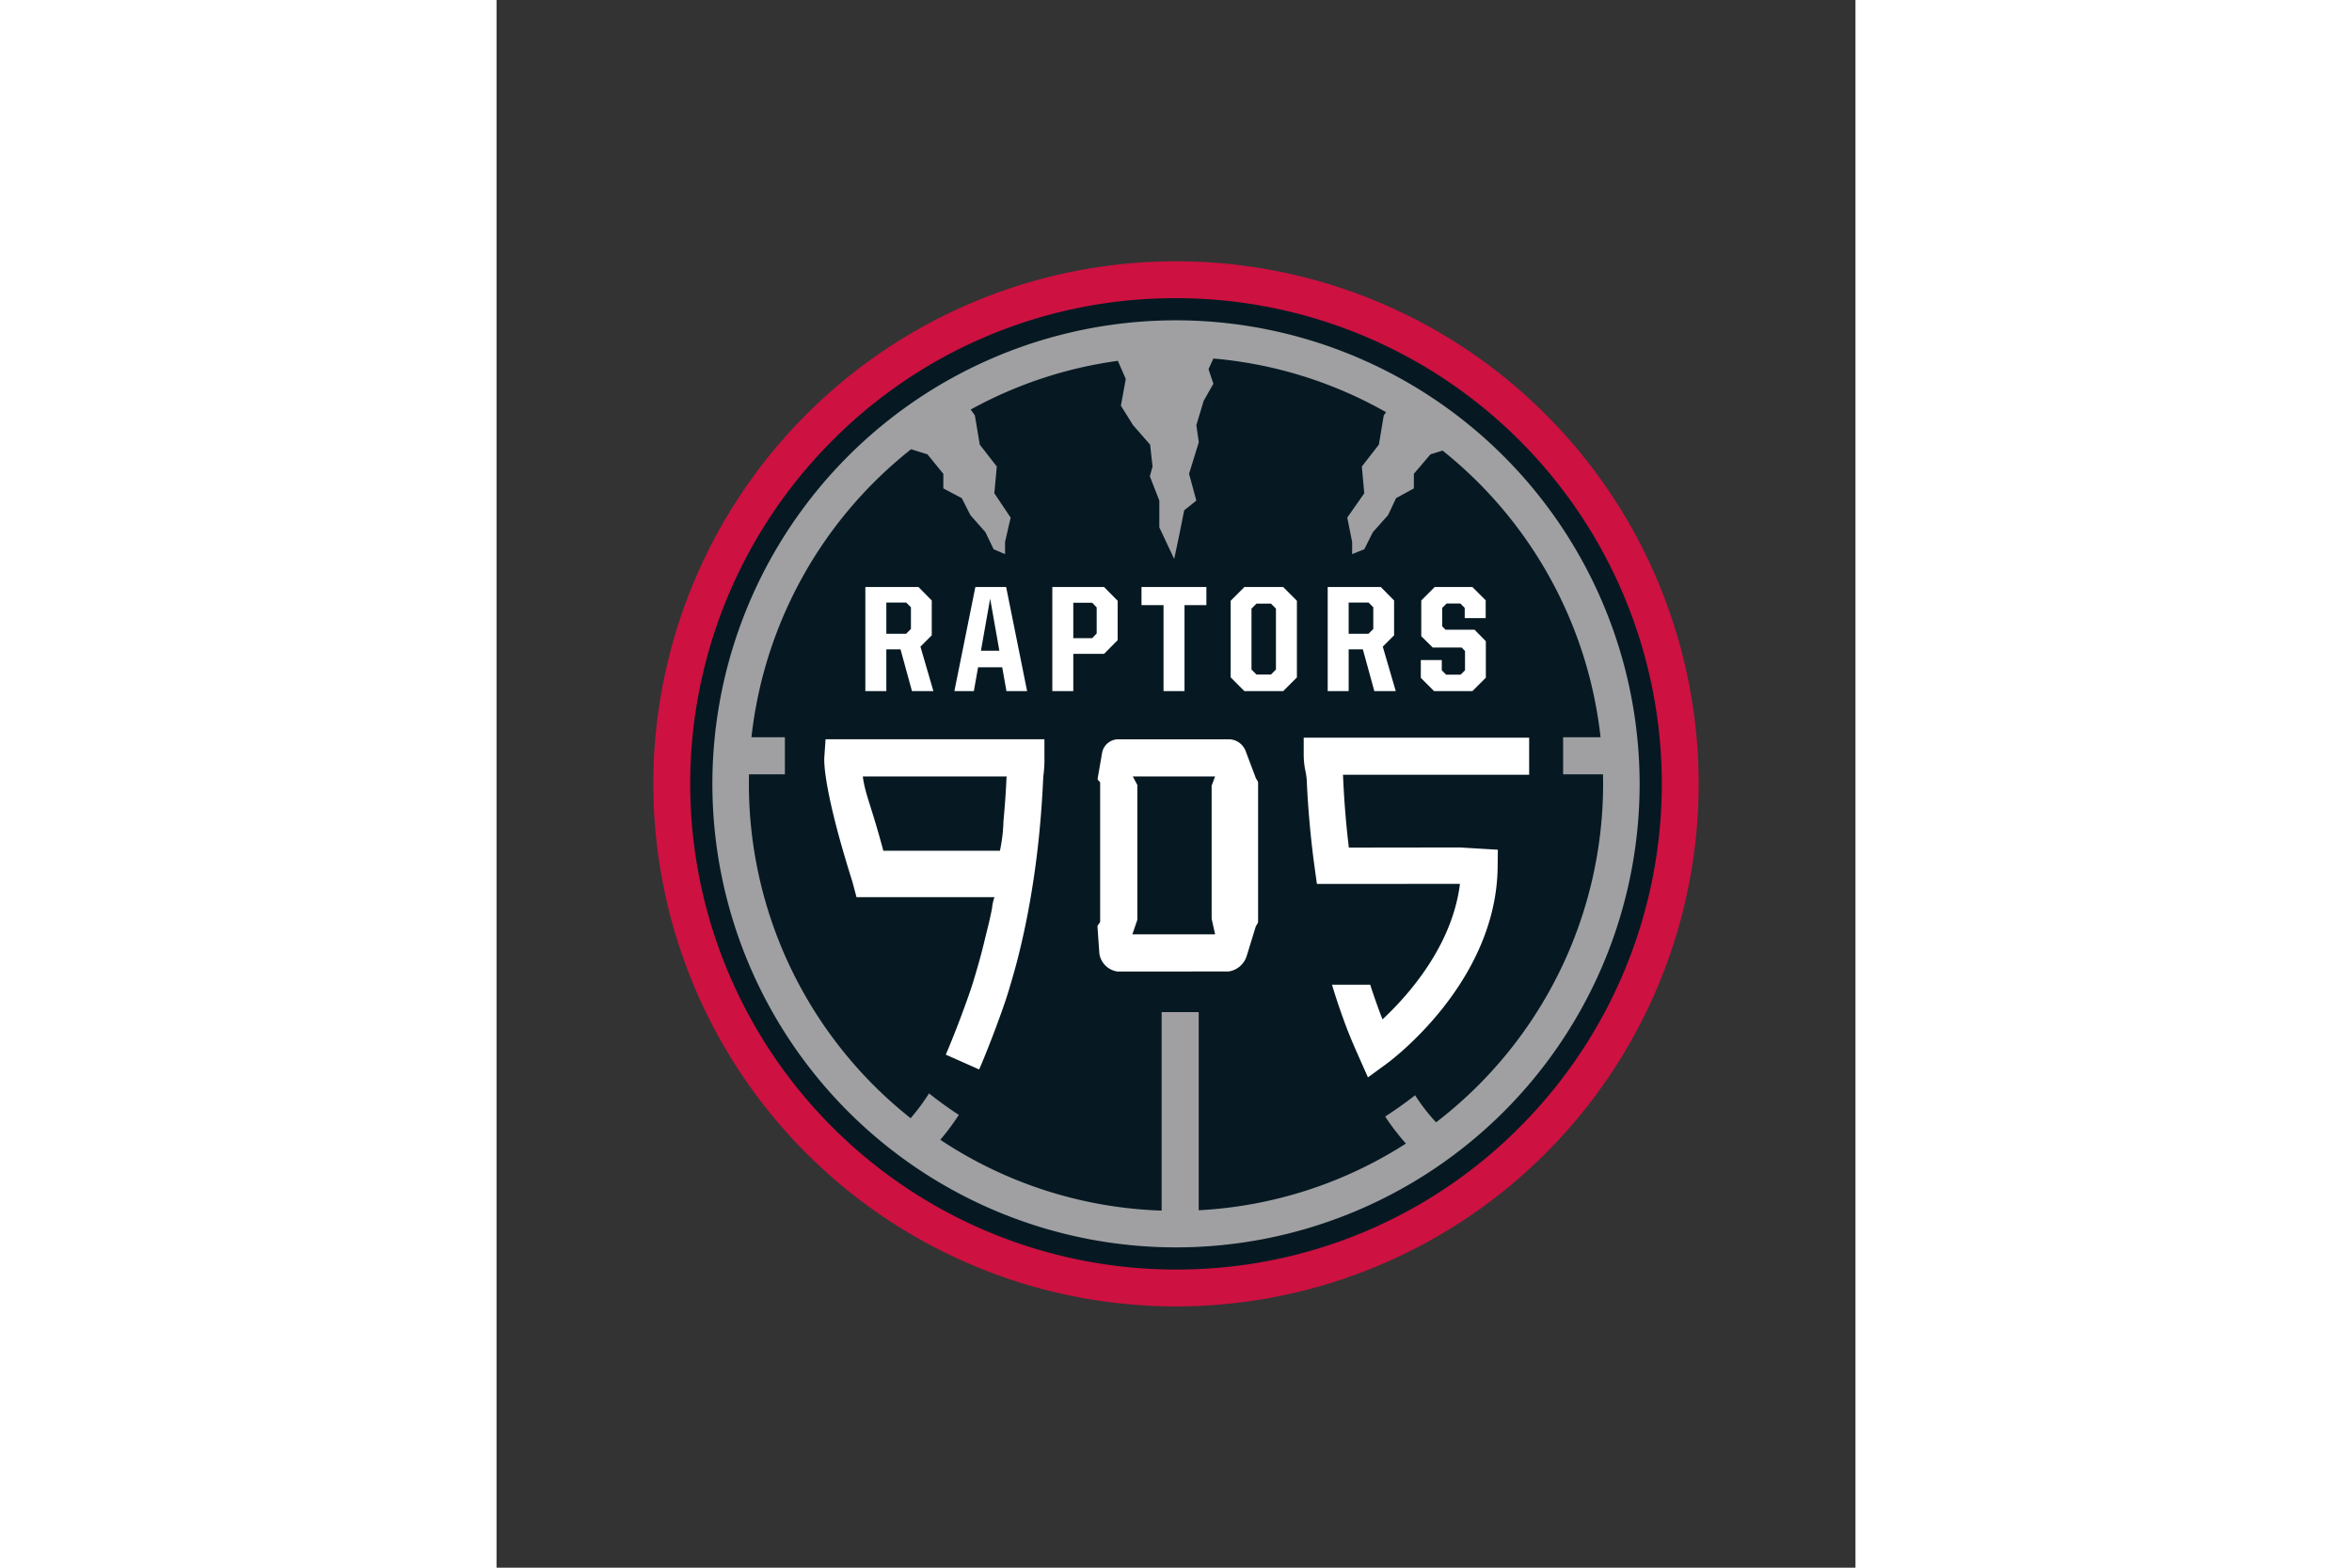
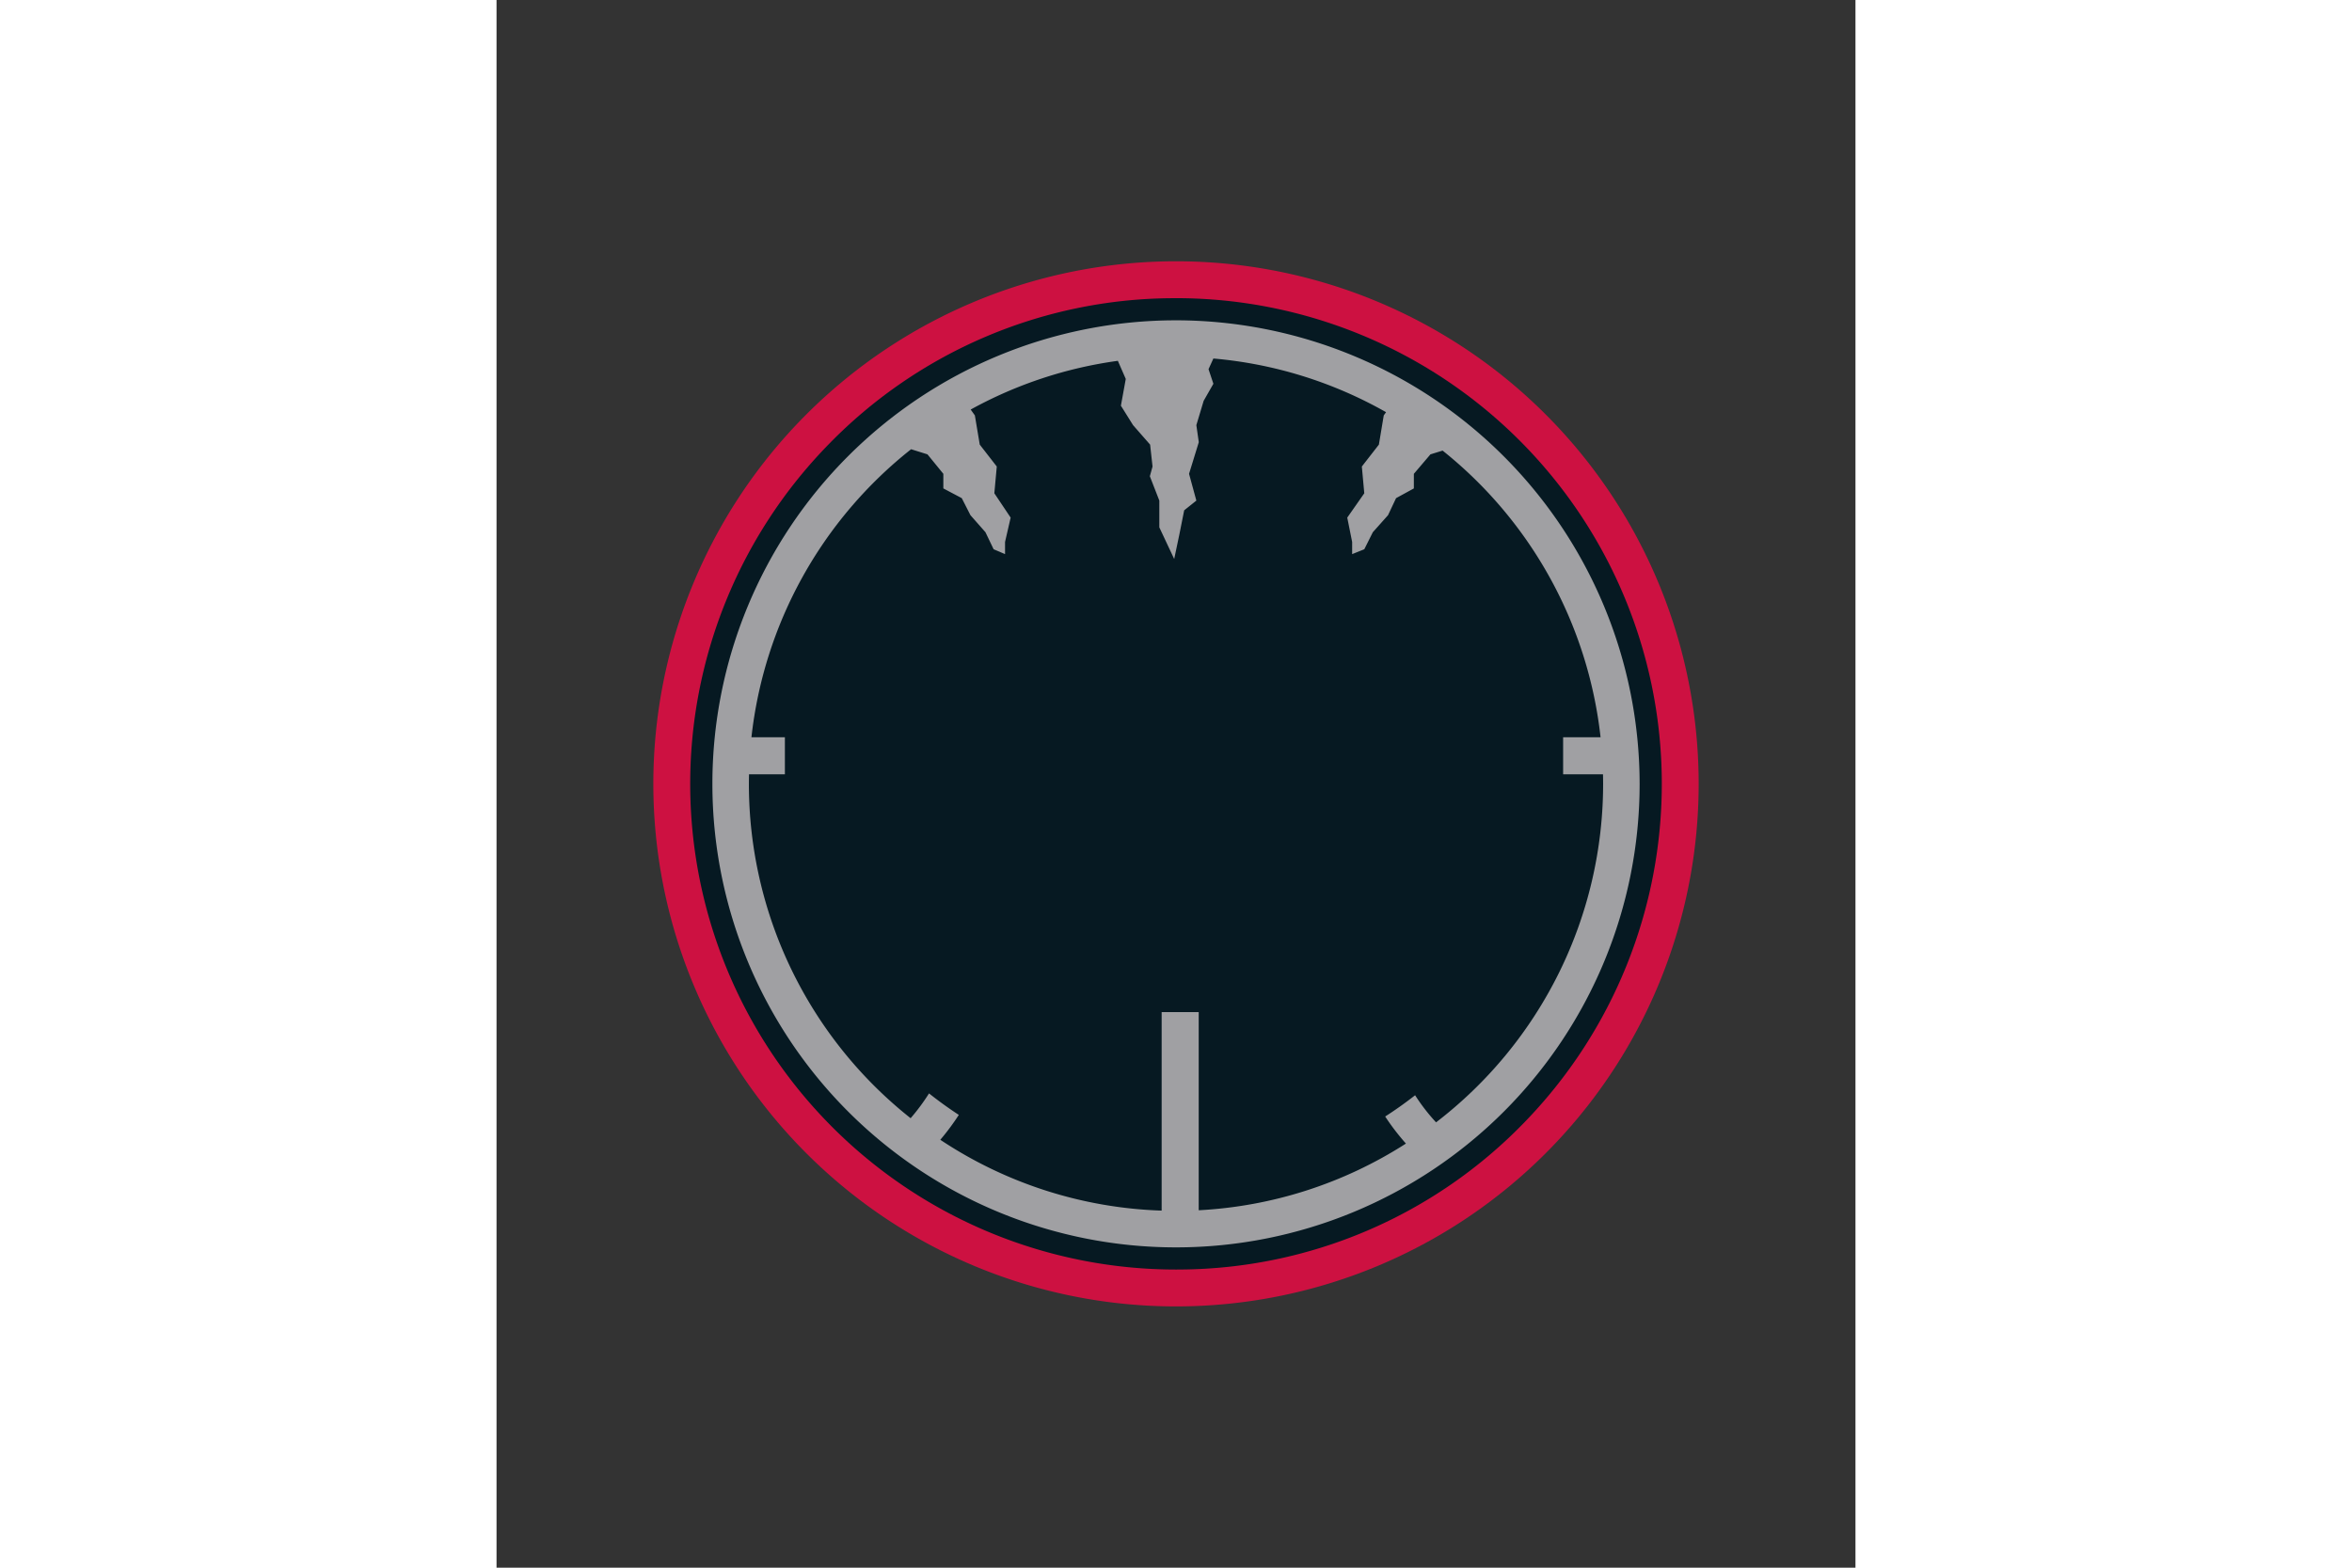
<svg xmlns="http://www.w3.org/2000/svg" height="800" width="1200" viewBox="-17.502 -29.17 151.684 175.02">
  <rect x="-17.502" y="-29.17" width="151.684" height="175.02" fill="#333333" stroke="none" />
  <path fill="#cd1141" d="M116.68 58.34A58.34 58.34 0 1158.338 0a58.34 58.34 0 0158.342 58.34" />
  <path fill="#061922" d="M58.33 112.565a54.223 54.223 0 01-38.752-92.14A53.88 53.88 0 0157.74 4.122c.205-.001.408-.005.612-.005a54.225 54.225 0 0138.752 92.142 53.857 53.857 0 01-38.166 16.302c-.201.004-.406.004-.608.004" />
-   <path fill="#fff" d="M19.732 52.525l-.001.129c.006-.043.012-.086.02-.13z" />
  <path fill="#a0a0a3" d="M58.34 6.591a51.749 51.749 0 1051.75 51.75A51.808 51.808 0 0058.34 6.59m29.027 89.54a21.4 21.4 0 01-2.338-3.024q-1.62 1.27-3.34 2.374a25.932 25.932 0 002.316 3.02 47.362 47.362 0 01-23.13 7.445V83.82h-4.137v22.165a47.373 47.373 0 01-24.706-7.907 26.74 26.74 0 002.066-2.779q-1.711-1.117-3.325-2.4a22.86 22.86 0 01-2.054 2.77A47.61 47.61 0 0110.666 58.34c0-.355.006-.71.013-1.064h4.005V53.14h-3.733a47.653 47.653 0 0117.822-32.157l1.826.572 1.772 2.173v1.63l2.055 1.086.97 1.903 1.675 1.901.911 1.901 1.276.544v-1.358l.625-2.717-1.82-2.717.272-2.988-1.9-2.444-.545-3.26-.468-.656a47.305 47.305 0 0116.427-5.44l.884 2.021-.543 2.988 1.358 2.173 1.902 2.174.271 2.444-.3 1.086 1.057 2.718v2.987l1.66 3.533.572-2.717.543-2.717 1.358-1.086-.815-2.989 1.087-3.53-.272-1.903.816-2.717 1.086-1.902-.543-1.629.542-1.192a47.307 47.307 0 0119.275 5.992l-.258.361-.543 3.261-1.902 2.444.272 2.988-1.9 2.717.546 2.717v1.358l1.356-.544.951-1.9 1.697-1.902.898-1.903 1.986-1.086v-1.63l1.851-2.173 1.357-.42A47.653 47.653 0 01105.73 53.14h-4.179v4.136h4.451c.007.354.013.71.013 1.064a47.621 47.621 0 01-18.647 37.791" />
-   <path fill="#fff" d="M23.666 36.367h5.929l1.482 1.5v3.89l-1.263 1.264 1.448 4.968H28.87l-1.28-4.665h-1.583v4.665h-2.342zm4.548 5.222l.539-.539v-2.426l-.522-.522h-2.223v3.487zm7.731-5.222h3.436l2.34 11.622h-2.306l-.472-2.662h-2.695l-.471 2.662h-2.173zm.623 7.108h2.055l-1.028-5.81zm7.967-7.107h5.776l1.516 1.533v4.396l-1.516 1.532h-3.435v4.16h-2.34zm4.446 5.71l.505-.522v-2.914l-.505-.522h-2.105v3.958zm5.508-5.71h7.242v2.021h-2.442v9.6h-2.341v-9.6h-2.459zm9.954 10.088v-8.555l1.533-1.533h4.328l1.532 1.533v8.555l-1.532 1.533h-4.328zm4.497-.32l.556-.556v-6.804l-.556-.556h-1.618l-.556.556v6.804l.556.556zm6.333-9.769h5.928l1.482 1.5v3.89l-1.264 1.264 1.45 4.968h-2.392l-1.28-4.665h-1.584v4.665h-2.34zm4.547 5.222l.54-.539v-2.426l-.523-.522h-2.224v3.487zm8.186 2.93v1.145l.488.489h1.618l.488-.489v-2.155l-.371-.388h-3.233l-1.28-1.263v-3.991l1.499-1.5h4.21l1.482 1.483v1.987h-2.341v-1.145l-.488-.489h-1.532l-.489.489v2.072l.37.37h3.234l1.263 1.28v4.076l-1.499 1.499h-4.278l-1.482-1.483v-1.987zm-23.8 34.771H51.788a2.38 2.38 0 01-2.001-1.996l-.212-3.024c-.024-.127.3-.427.3-.556V58.23c0-.154-.318-.308-.284-.458l.49-2.839a1.846 1.846 0 011.817-1.567h12.308a2.026 2.026 0 011.945 1.418l1.075 2.846c.06.197.278.394.278.6v15.485c0 .205-.217.41-.278.606l-.983 3.195a2.502 2.502 0 01-2.037 1.774M53.47 75.141h9.235l-.387-1.737V58.54l.387-1.026h-9.188l.506.948v15.06zM36.366 90.225l-3.724-1.654c.459-1.033 1.382-3.375 1.84-4.626l.09-.245c.42-1.144.853-2.325 1.206-3.501.358-1.19.768-2.597 1.108-4.007.38-1.573.682-2.693.925-3.984a4.783 4.783 0 01.268-1.214h-15.4l-.45-1.693c-3.214-10.182-3.183-13.41-3.144-13.928l.14-2.007h24.429v2.01a12.781 12.781 0 01-.078 1.74c-.017.174-.051.387-.08 1.017a110.647 110.647 0 01-.35 5.029 100.202 100.202 0 01-1.329 9.529 90.353 90.353 0 01-.968 4.456c-.363 1.507-.795 2.98-1.167 4.223-.39 1.294-.843 2.534-1.283 3.733l-.09.244c-.432 1.178-1.403 3.664-1.943 4.878M25.673 65.809h13.016a18.443 18.443 0 00.393-3.301c.147-1.617.258-3.054.33-4.653a1.898 1.898 0 01.028-.342H23.38c.28 2.074.905 3.11 2.293 8.296M97.758 53.19H72.594v1.915a9.128 9.128 0 00.157 1.633 7.353 7.353 0 01.178 1.124c.075 1.68.19 3.373.341 5.031.147 1.622.334 3.258.555 4.861l.244 1.76 15.833-.007.133.008c-.872 6.968-5.814 12.48-8.643 15.118a36.921 36.921 0 01-.368-.956 92.435 92.435 0 01-.656-1.85c-.126-.37-.242-.72-.35-1.062h-4.263l.1.338c.194.644.41 1.31.656 2.037.204.6.43 1.233.688 1.938.215.59.464 1.22.761 1.927.273.648.548 1.273.781 1.797l1.023 2.306 2.038-1.484c.502-.365 12.294-9.098 12.44-21.992l.022-1.937-4.239-.252-12.39.017c-.116-.968-.219-1.92-.308-2.89a106.682 106.682 0 01-.328-4.8c-.01-.21-.018-.445-.027-.445h20.786z" />
</svg>